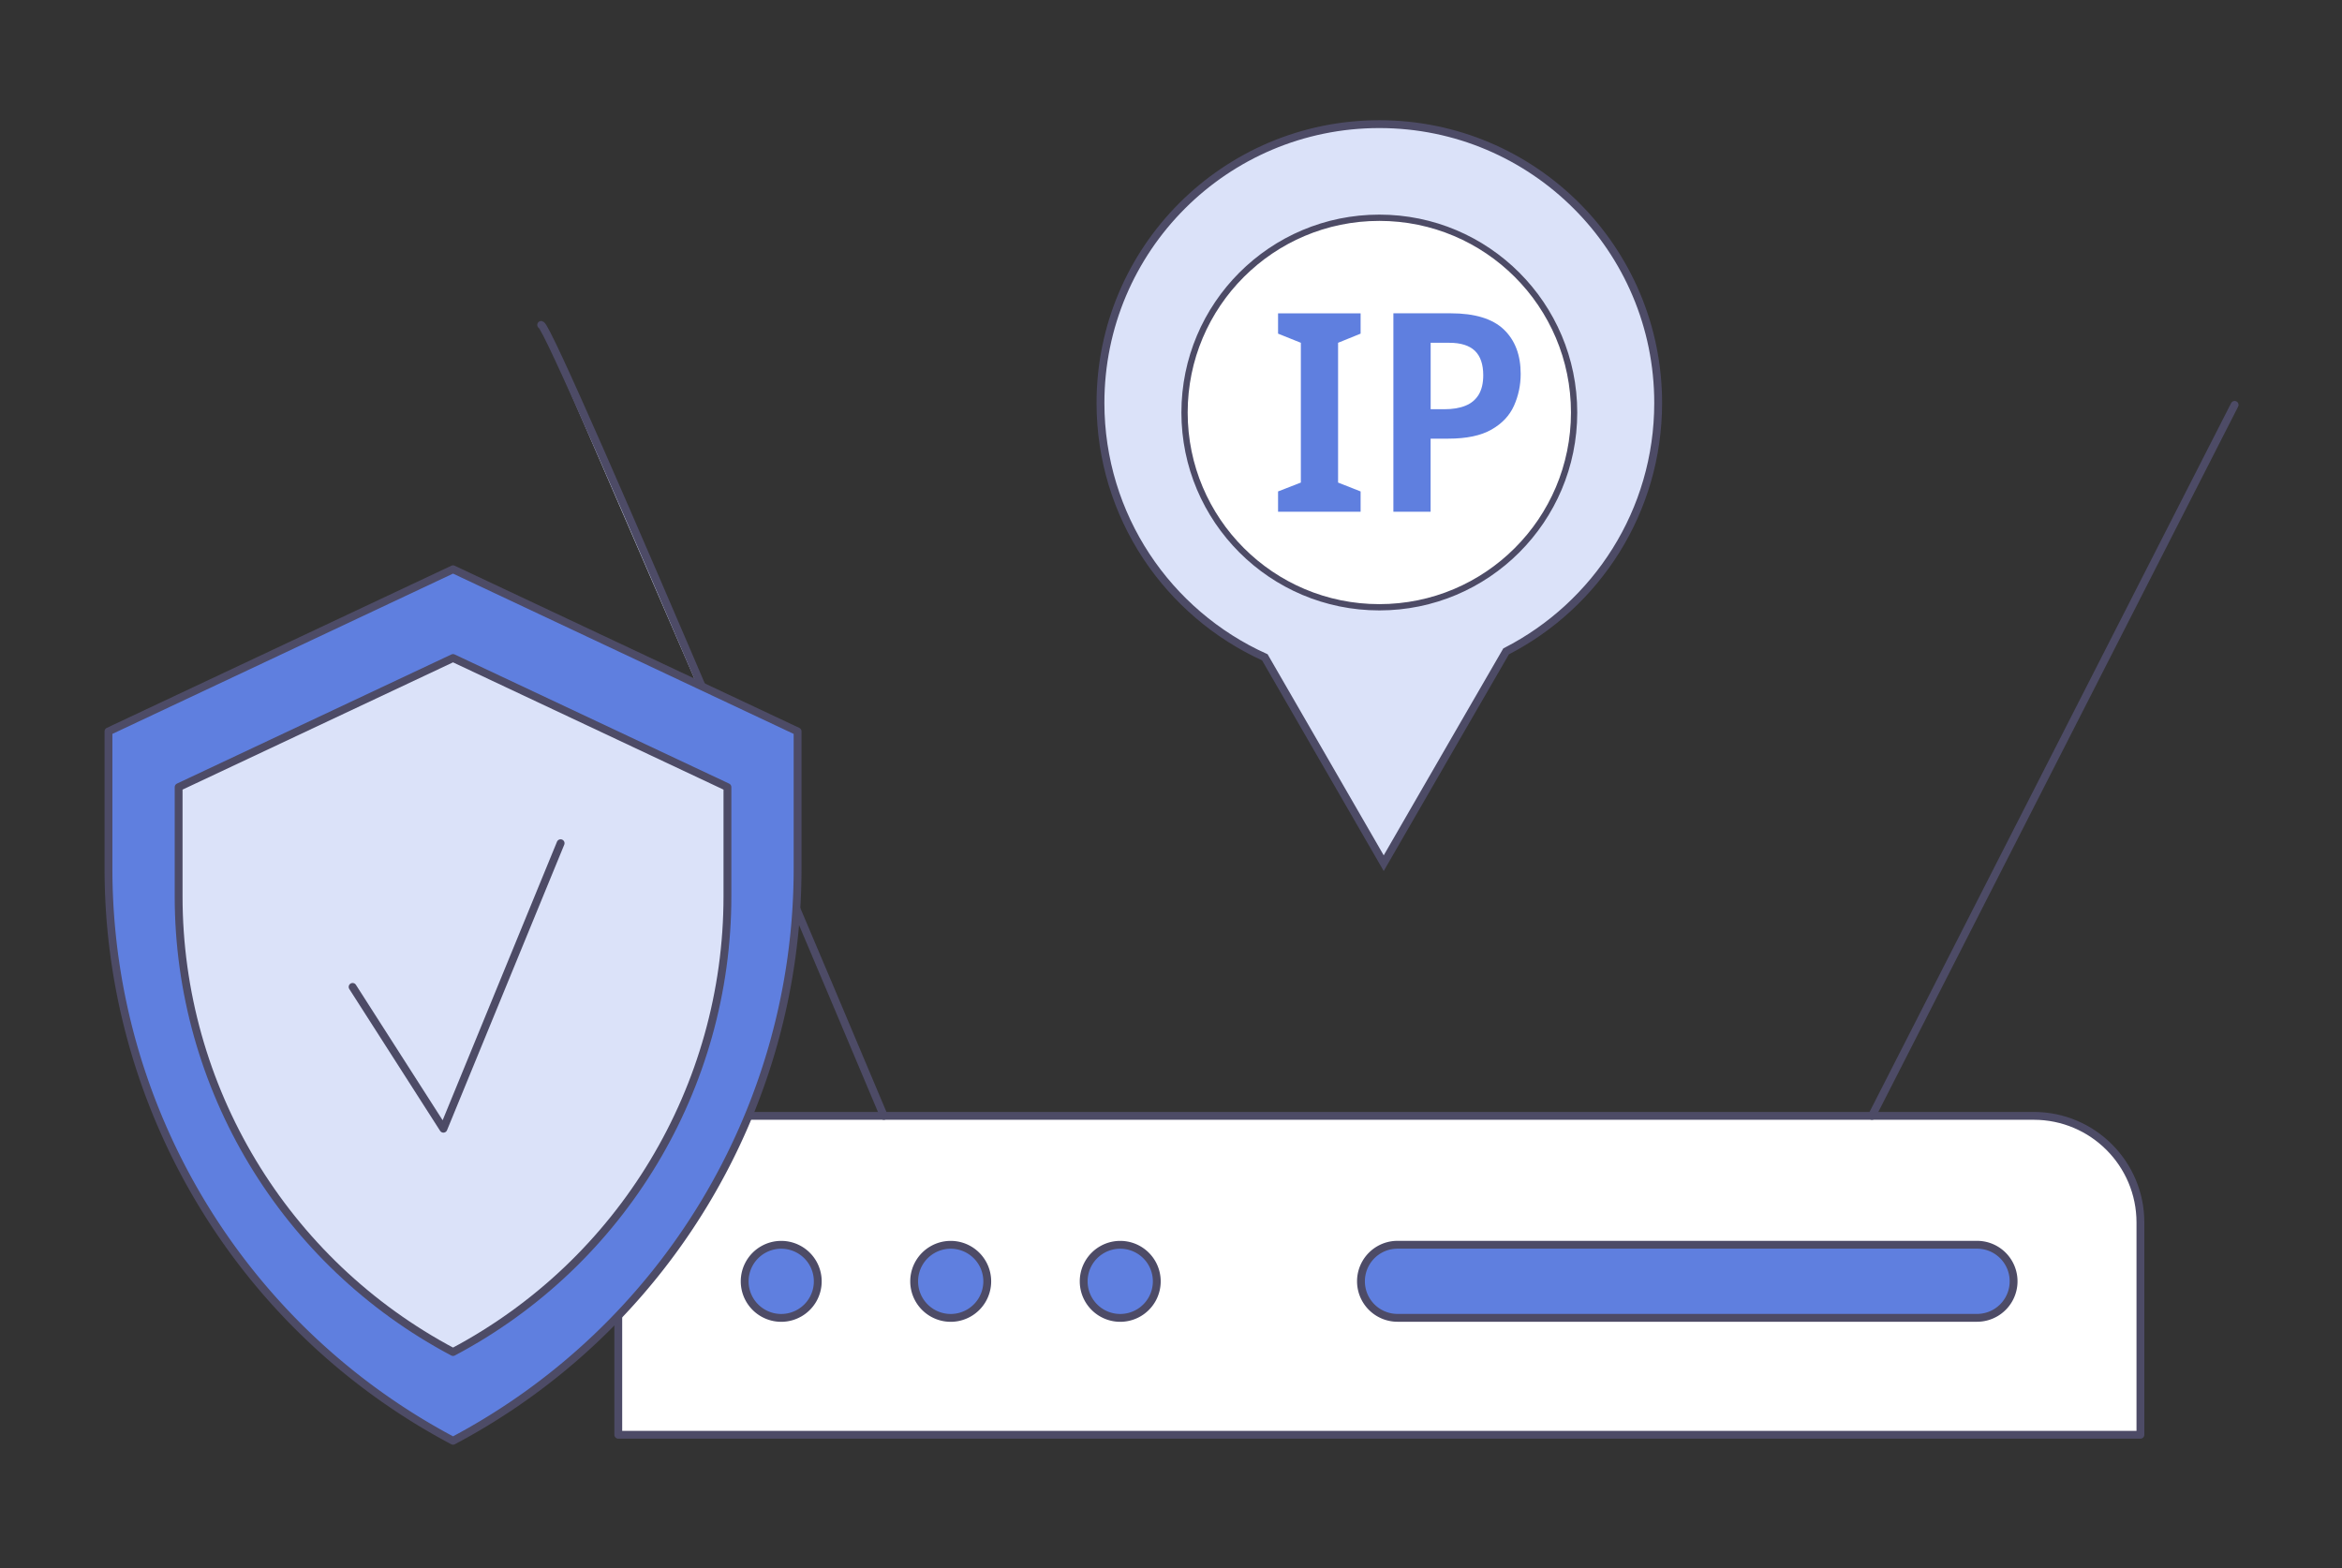
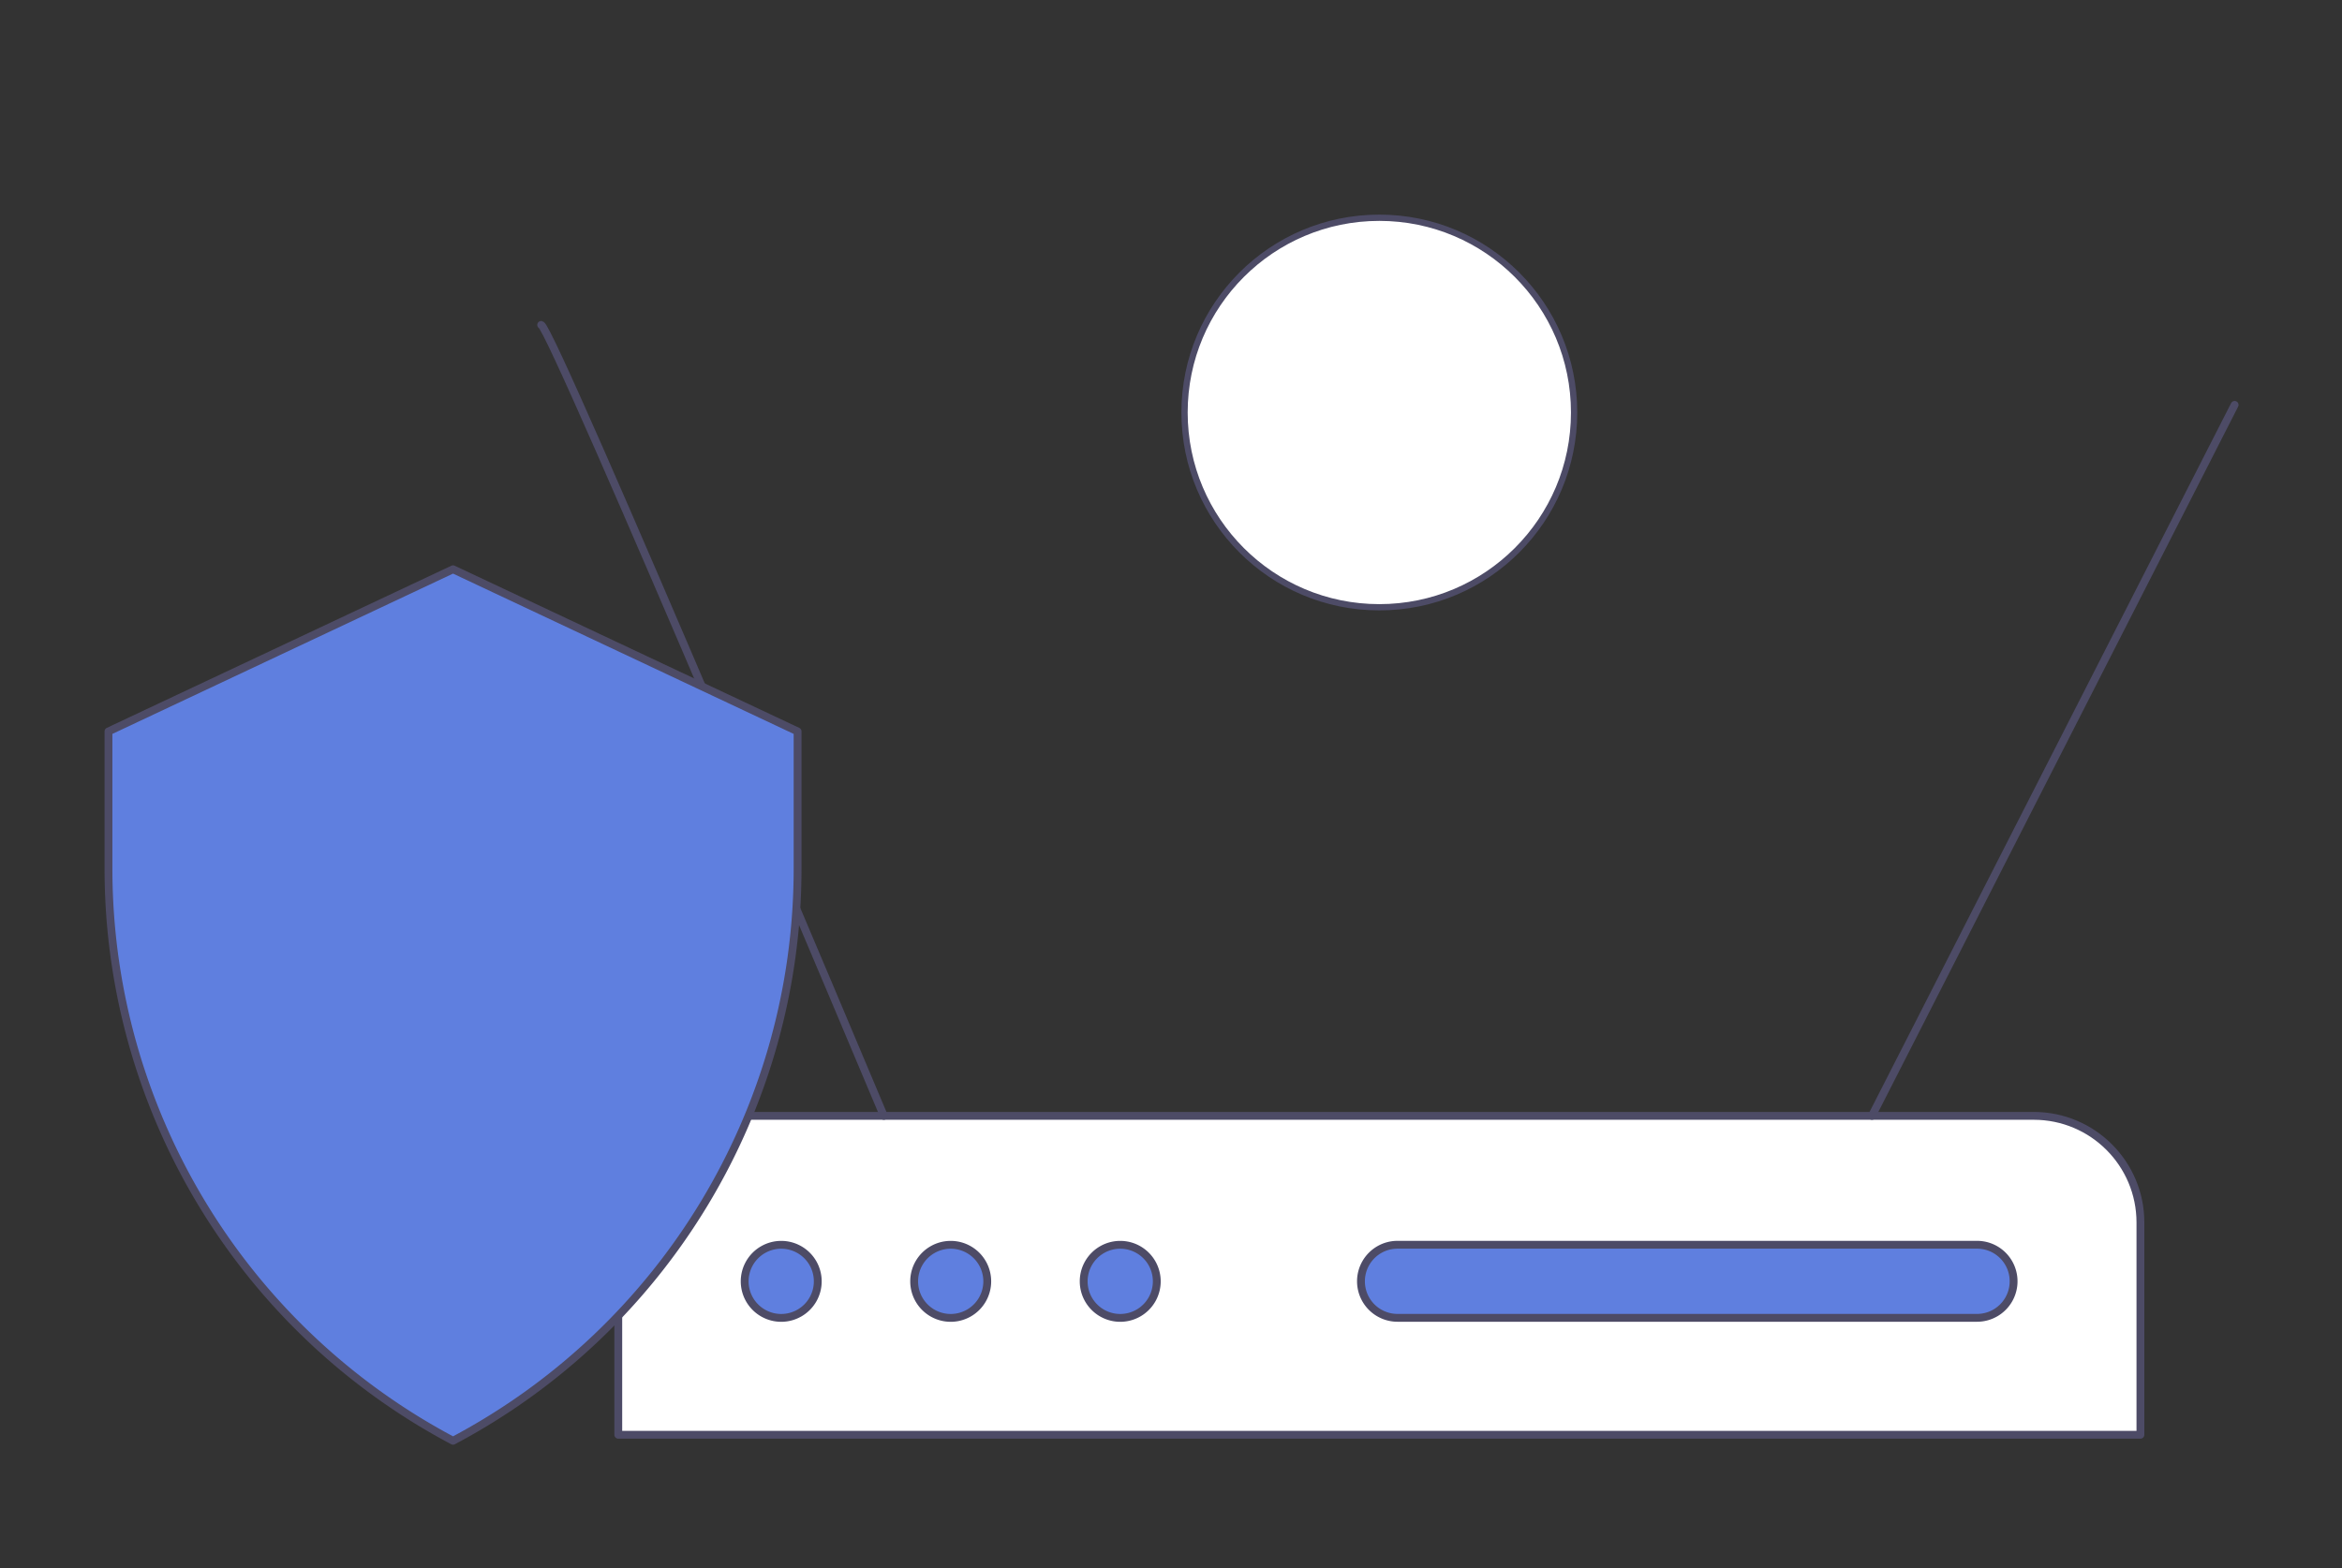
<svg xmlns="http://www.w3.org/2000/svg" width="448" height="300" fill="none" viewBox="0 0 448 300">
  <rect x="0" y="0" width="448" height="300" fill="#333333" stroke="none" />
  <g clip-path="url(#a)">
-     <path fill="#DBE2F9" stroke="#4D4B66" stroke-miterlimit="10" stroke-width="1.5" d="M317.19 77.09c0 20.73-11.82 38.69-29.09 47.53l-9.03 15.61-14.38 24.91-14.38-24.91-8.36-14.48c-18.54-8.36-31.44-27.01-31.44-48.66 0-29.46 23.88-53.34 53.34-53.34s53.34 23.88 53.34 53.34Z" />
    <path fill="#fff" stroke="#4D4B66" stroke-miterlimit="10" stroke-width="1.2" d="M263.85 116.18c20.578 0 37.26-16.682 37.26-37.26s-16.682-37.26-37.26-37.26-37.26 16.682-37.26 37.26 16.682 37.26 37.26 37.26Z" />
-     <path fill="#5F7FDF" d="M260.27 97.9h-15.79v-3.88l4.36-1.7V65.58l-4.36-1.75v-3.88h15.79v3.88l-4.31 1.75v26.74l4.31 1.7zm17.23-37.96c4.61 0 7.99 1.03 10.15 3.08 2.16 2.06 3.24 4.89 3.24 8.51 0 2.16-.43 4.19-1.28 6.09s-2.29 3.42-4.31 4.57-4.77 1.73-8.24 1.73h-3.4V97.9h-7.12V59.94zm-.27 5.64h-3.56v12.71h2.66c1.56 0 2.89-.22 3.99-.67 1.1-.44 1.94-1.14 2.53-2.1.58-.96.88-2.2.88-3.72q0-3.135-1.59-4.68c-1.08-1.03-2.71-1.54-4.91-1.54" />
    <path fill="#fff" stroke="#4D4B66" stroke-linecap="round" stroke-linejoin="round" stroke-miterlimit="10" stroke-width="1.5" d="M409.44 274.49H118.27v-40.61c0-11.26 9.13-20.4 20.4-20.4h250.37c11.26 0 20.4 9.13 20.4 20.4z" />
-     <path fill="#DBE2F9" d="M103.52 62.16c2.19.55 65.55 151.32 65.55 151.32z" />
    <path stroke="#4D4B66" stroke-linecap="round" stroke-linejoin="round" stroke-miterlimit="10" stroke-width="1.5" d="M103.52 62.16c2.19.55 65.55 151.32 65.55 151.32m189.01 0 69.38-136.02" />
    <path fill="#5F7FDF" stroke="#4D4B66" stroke-linecap="round" stroke-linejoin="round" stroke-miterlimit="10" stroke-width="1.5" d="M149.44 252.13a6.99 6.99 0 1 0 0-13.98 6.99 6.99 0 0 0 0 13.98m32.42 0a6.99 6.99 0 1 0 0-13.98 6.99 6.99 0 0 0 0 13.98m32.43 0a6.99 6.99 0 1 0-.001-13.981 6.99 6.99 0 0 0 .001 13.981m163.9-.01H267.33a6.99 6.99 0 0 1 0-13.98h110.86a6.99 6.99 0 0 1 0 13.98M86.66 275.64c-40.55-21.47-65.91-63.6-65.91-109.48v-26.23l65.91-31.02 65.91 31.02v26.23c.01 45.88-25.35 88.01-65.91 109.48" />
-     <path fill="#DBE2F9" stroke="#4D4B66" stroke-linecap="round" stroke-linejoin="round" stroke-miterlimit="10" stroke-width="1.5" d="M86.66 258.66c-32.29-17.1-52.49-50.64-52.49-87.18v-20.89l52.49-24.7 52.49 24.7v20.89c0 36.54-20.19 70.08-52.49 87.18" />
-     <path stroke="#4D4B66" stroke-linecap="round" stroke-linejoin="round" stroke-miterlimit="10" stroke-width="1.5" d="m67.45 188.81 17.37 27.13 22.42-54.62" />
  </g>
  <defs>
    <clipPath id="a">
      <path fill="#fff" d="M20 23h408.21v253.39H20z" />
    </clipPath>
  </defs>
</svg>